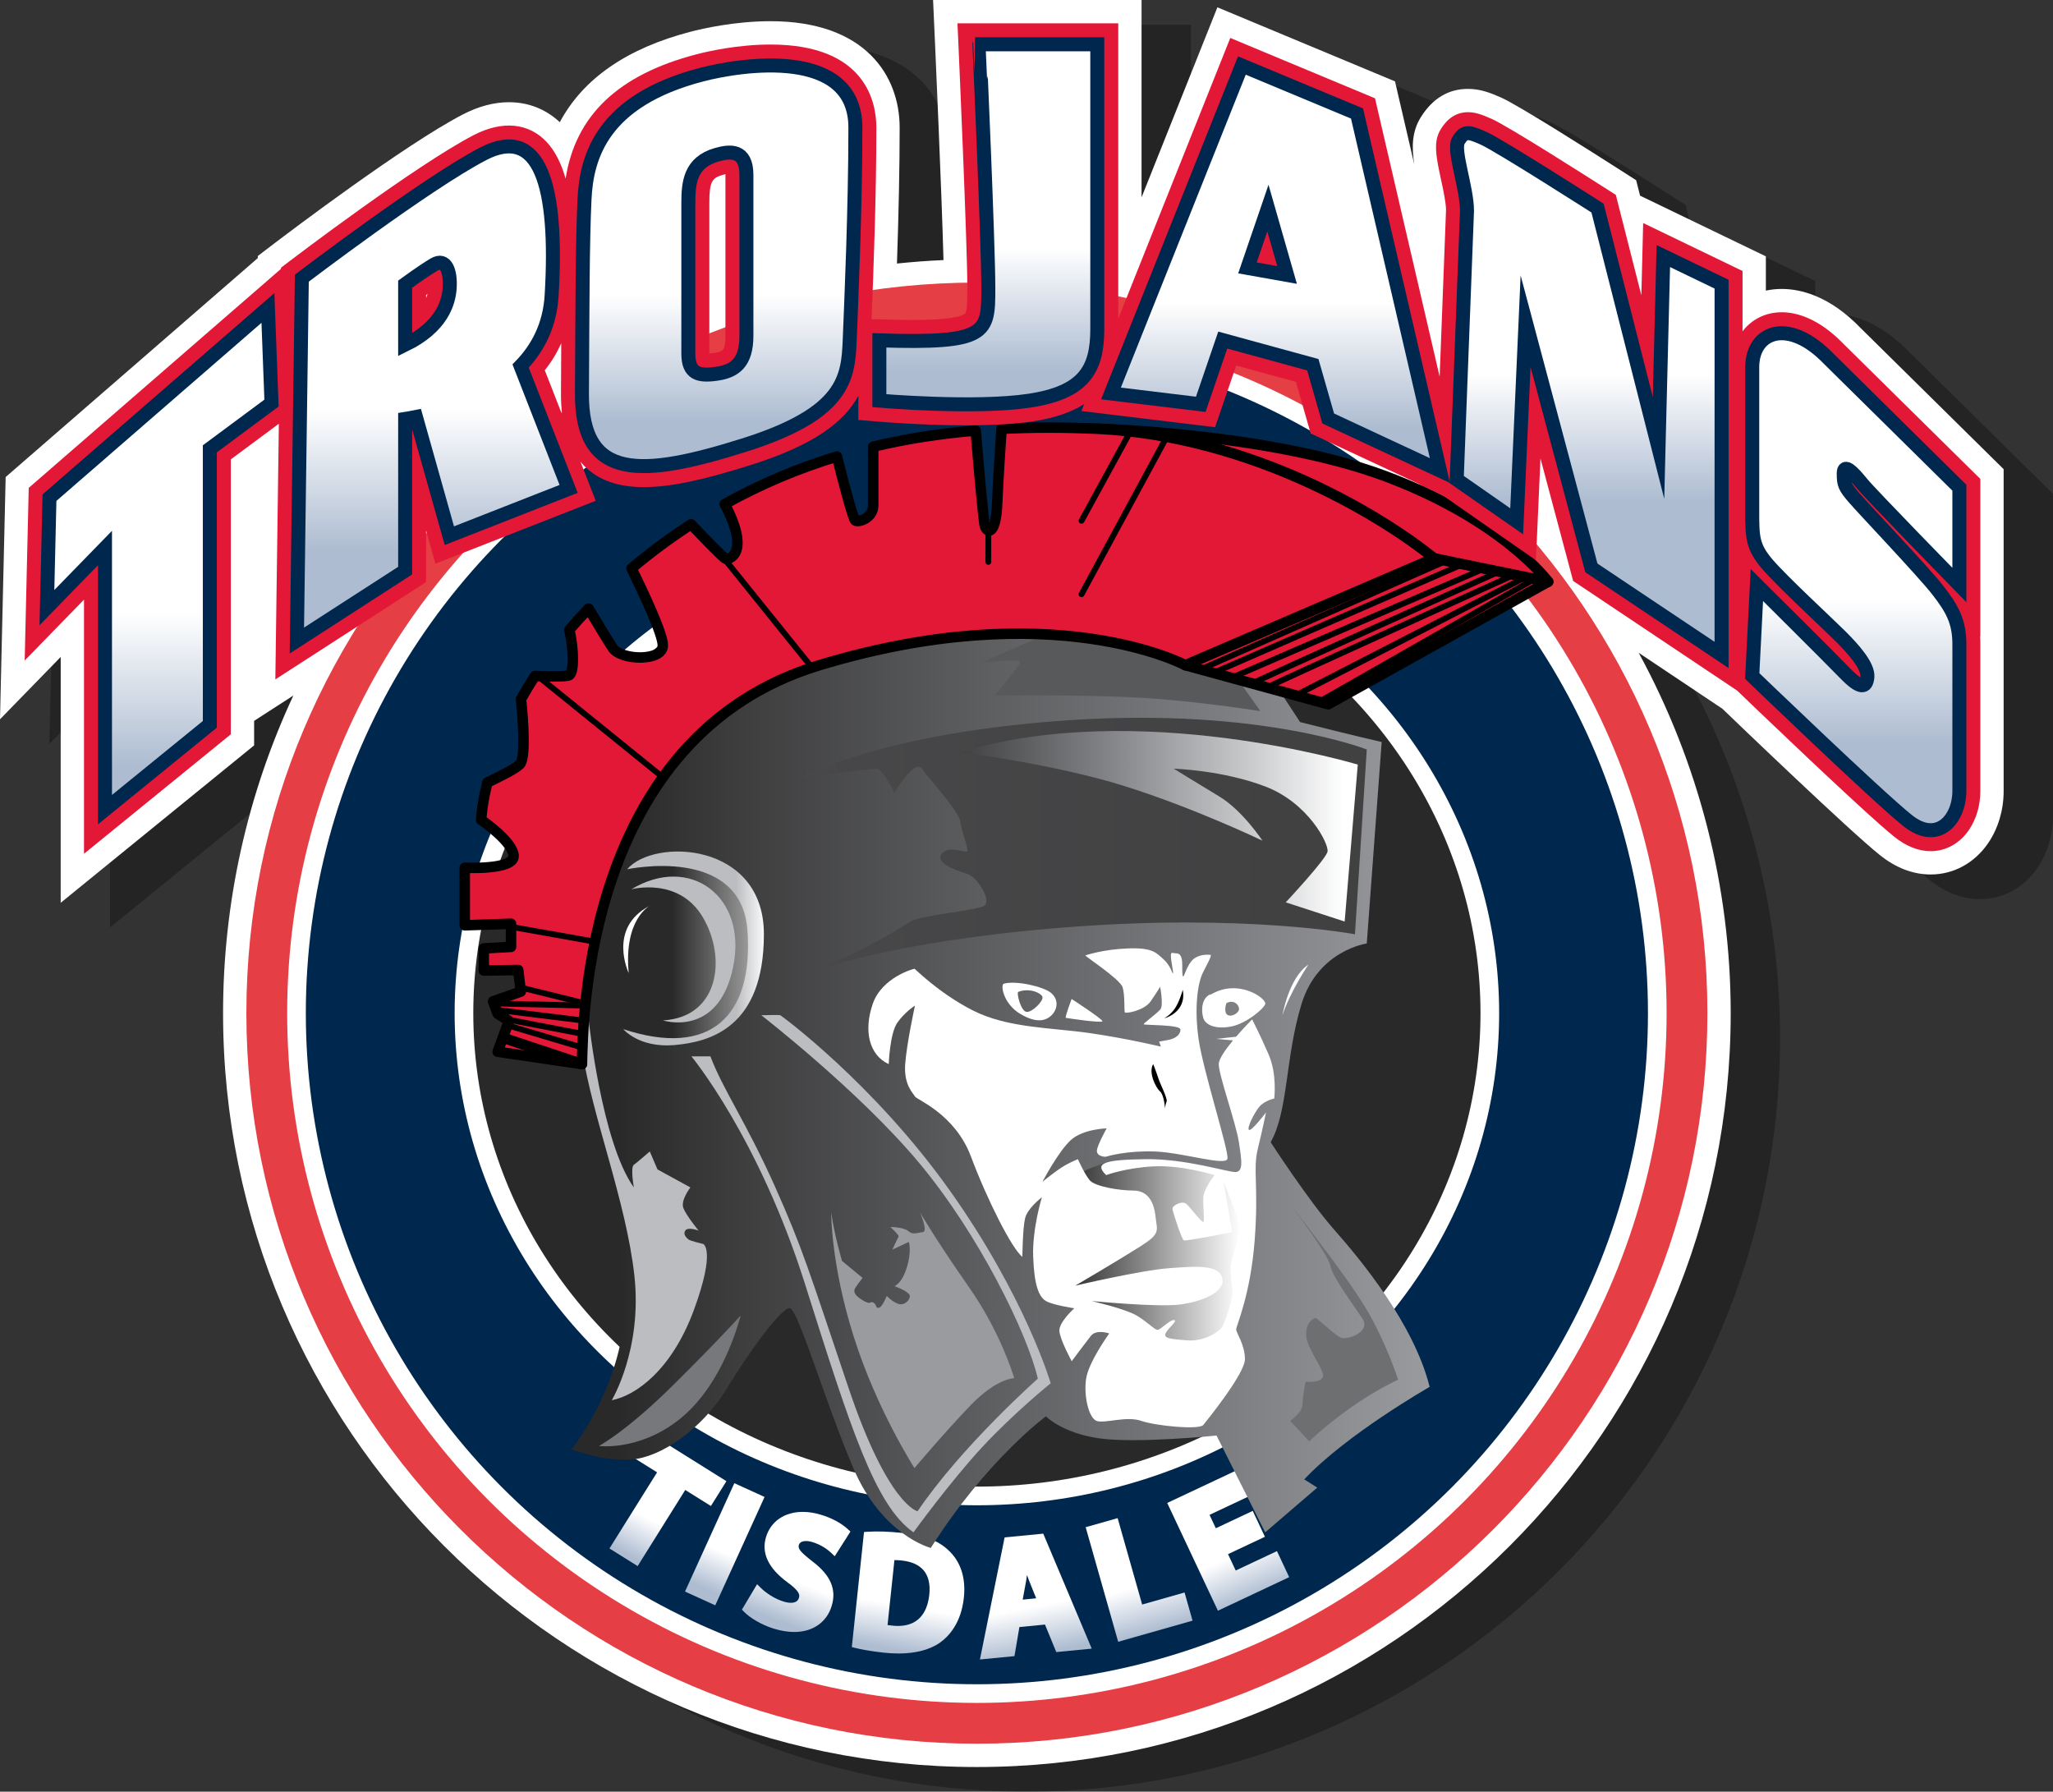
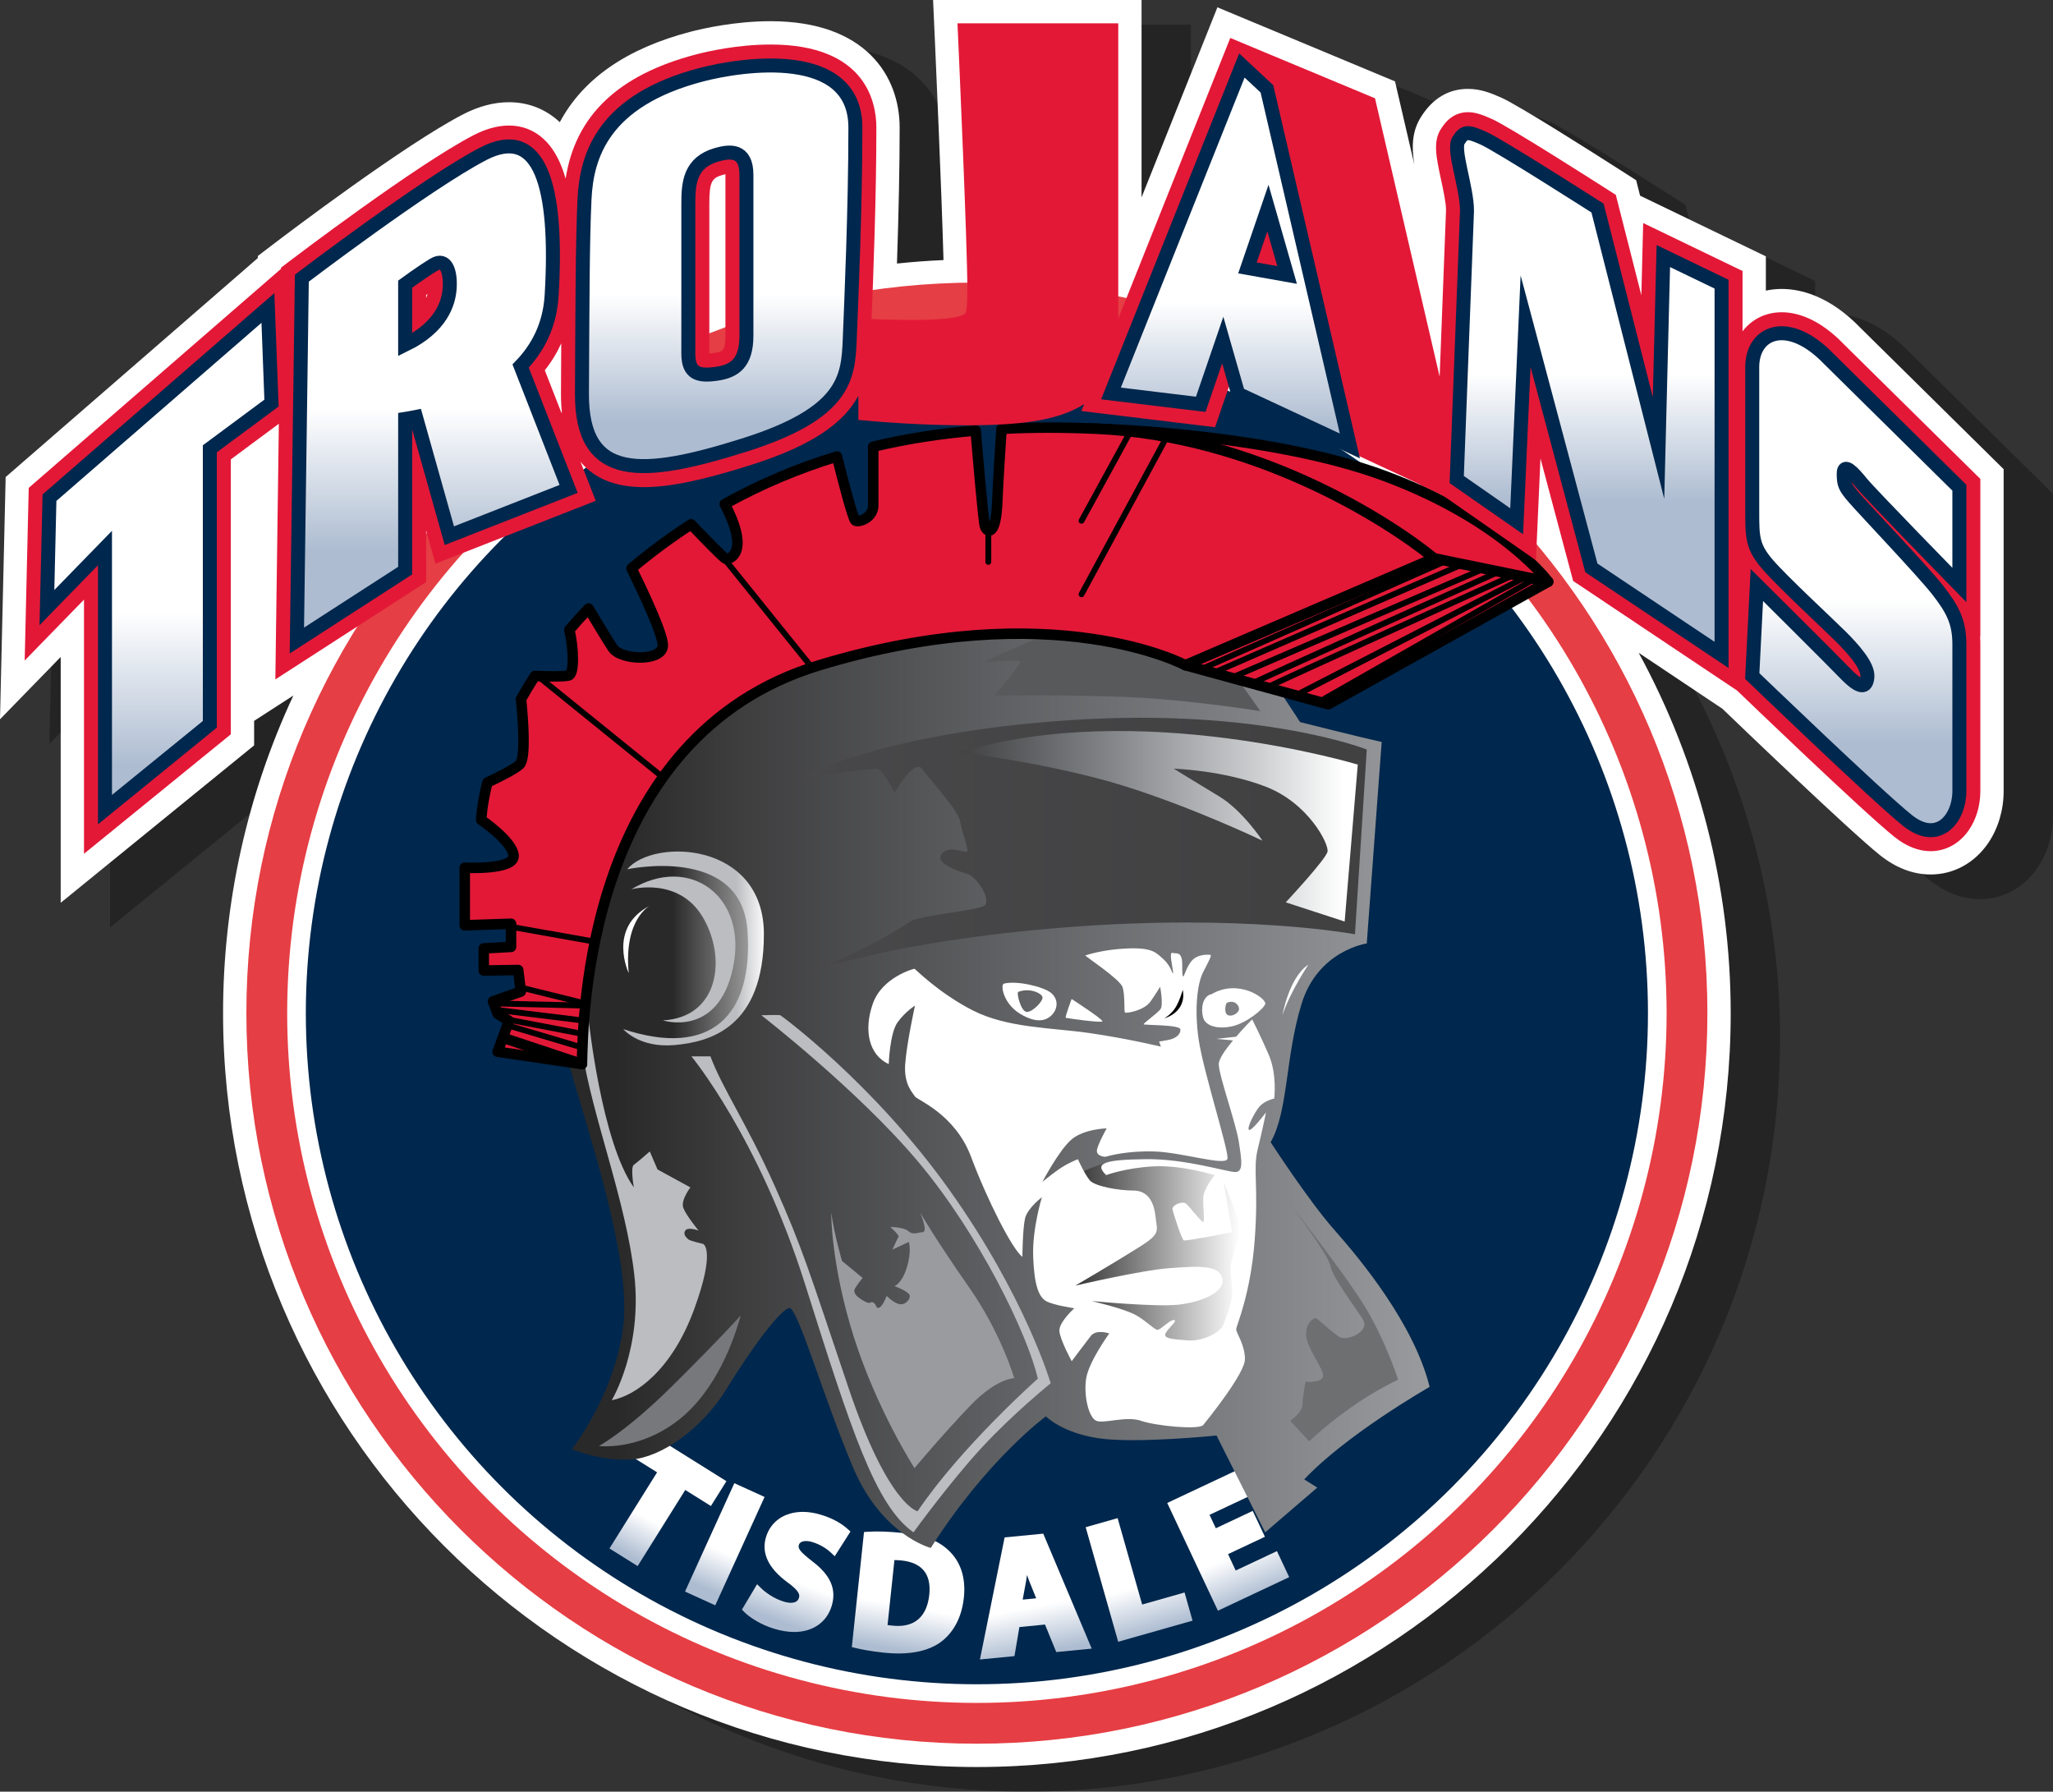
<svg xmlns="http://www.w3.org/2000/svg" version="1.1" x="0px" y="0px" width="249.653px" height="217.86px" viewBox="0 0 249.653 217.86" enable-background="new 0 0 249.653 217.86" xml:space="preserve">
  <rect x="0" y="0" width="249.653" height="217.86" fill="#333333" stroke="none" />
  <g id="图层_1">
    <path opacity="0.3" d="M232.271,42.899c-3.794-3.938-7.32-4.765-9.61-4.765c-0.658,0-1.303,0.069-1.925,0.204v-4.167l-15.296-7.379   l-0.478-1.879l-1.792-1.147c-3.684-2.357-12.477-7.94-14.581-8.881c-1.271-0.568-2.54-1.077-4.076-1.077   c-2.367,0-4.292,1.149-5.72,3.417c-1.128,1.79-1.131,3.729-0.808,5.774l-2.347-10.105l-21.597-9.005l-9.223,23.107V3h-25.352   l0.252,5.631c0.009,0.19,0.786,17.558,1.015,25.992c-1.891,0.083-3.782,0.224-5.659,0.422c0.22-6.477,0.327-11.91,0.327-16.535   c0-6.251-4.125-12.932-15.702-12.932c-4.339,0-8.25,0.896-9.729,1.282c-7.748,2.018-13.069,5.705-15.897,10.998   c-1.702-1.592-3.826-2.429-6.182-2.429c-1.816,0-3.702,0.5-5.604,1.486c-7.071,3.664-21.253,14.408-22.847,15.622l-2.087,1.589   l-0.003,0.255L6.688,61.005L6,90.46l7.381-7.577v29.891l23.521-19.14v-2.982l4.771-3.08c-5.616,12.046-8.547,25.206-8.547,38.621   c0,50.545,41.122,91.667,91.667,91.667c50.545,0,91.667-41.122,91.667-91.667c0-15.371-3.901-30.447-11.189-43.816l10.181,6.805   c1.99,1.915,15.43,14.818,19.138,17.784c1.962,1.57,4.045,2.366,6.19,2.366c2.798,0,5.352-1.399,7.007-3.839   c1.202-1.772,1.865-4.008,1.865-6.295V60.051L232.271,42.899z" />
    <path fill="#FFFFFF" d="M226.271,39.899c-3.794-3.938-7.32-4.765-9.61-4.765c-0.658,0-1.303,0.069-1.925,0.204v-4.167   l-15.296-7.379l-0.478-1.879l-1.792-1.147c-3.684-2.357-12.477-7.94-14.581-8.881c-1.271-0.568-2.54-1.077-4.076-1.077   c-2.367,0-4.292,1.149-5.72,3.417c-1.128,1.79-1.131,3.729-0.808,5.774l-2.347-10.105l-21.597-9.005l-9.223,23.107V0h-25.352   l0.252,5.631c0.009,0.19,0.786,17.558,1.015,25.992c-1.891,0.083-3.782,0.224-5.659,0.422c0.22-6.477,0.327-11.91,0.327-16.535   c0-6.251-4.125-12.932-15.702-12.932c-4.339,0-8.25,0.896-9.729,1.282c-7.748,2.018-13.069,5.705-15.897,10.998   c-1.702-1.592-3.826-2.429-6.182-2.429c-1.816,0-3.702,0.5-5.604,1.486c-7.071,3.664-21.253,14.408-22.847,15.622l-2.087,1.589   l-0.003,0.255L0.688,58.005L0,87.46l7.381-7.577v29.892l23.521-19.141v-2.982l4.771-3.08c-5.616,12.046-8.547,25.207-8.547,38.621   c0,50.545,41.122,91.667,91.667,91.667c50.545,0,91.667-41.122,91.667-91.667c0-15.371-3.901-30.447-11.189-43.816l10.181,6.805   c1.99,1.915,15.43,14.818,19.138,17.784c1.962,1.57,4.045,2.366,6.19,2.366c2.798,0,5.352-1.399,7.007-3.839   c1.202-1.772,1.865-4.008,1.865-6.295V57.051L226.271,39.899z" />
  </g>
  <g id="图层_1_copy">
    <path opacity="0.08" d="M33.85,67.336V60.5l0.095-0.07L33.85,67.336z" />
    <path fill="#E53E44" d="M118.794,34.361c-48.982,0-88.833,39.85-88.833,88.832c0,48.982,39.851,88.832,88.833,88.832   c48.982,0,88.833-39.85,88.833-88.832C207.626,74.211,167.776,34.361,118.794,34.361z" />
    <circle fill="#00274D" stroke="#FFFFFF" stroke-width="2.268" stroke-miterlimit="10" cx="118.794" cy="123.193" r="82.738" />
    <linearGradient id="SVGID_1_" gradientUnits="userSpaceOnUse" x1="83.225" y1="177.419" x2="75.975" y2="190.669">
      <stop offset="0.558" style="stop-color:#FFFFFF" />
      <stop offset="0.897" style="stop-color:#ADBCD1" />
    </linearGradient>
    <polygon fill="url(#SVGID_1_)" points="86.448,183.123 88.336,180.104 78.707,174.08 76.819,177.098 79.904,179.028    74.114,188.284 77.539,190.428 83.329,181.171  " />
    <linearGradient id="SVGID_2_" gradientUnits="userSpaceOnUse" x1="91.049" y1="181.084" x2="85.174" y2="194.584">
      <stop offset="0.558" style="stop-color:#FFFFFF" />
      <stop offset="0.897" style="stop-color:#ADBCD1" />
    </linearGradient>
    <polygon fill="url(#SVGID_2_)" points="89.299,180.347 83.3,193.526 86.978,195.199 92.976,182.021  " />
    <linearGradient id="SVGID_3_" gradientUnits="userSpaceOnUse" x1="99.706" y1="184.118" x2="94.331" y2="198.743">
      <stop offset="0.558" style="stop-color:#FFFFFF" />
      <stop offset="0.897" style="stop-color:#ADBCD1" />
    </linearGradient>
    <path fill="url(#SVGID_3_)" d="M99.827,184.184c-0.758-0.23-1.498-0.347-2.199-0.347c-2.222,0-3.896,1.145-4.479,3.063   c-0.587,1.933,0.278,3.773,2.575,5.477c1.521,1.104,1.541,1.547,1.431,1.906c-0.046,0.151-0.185,0.61-0.971,0.61   c-0.259,0-0.556-0.05-0.883-0.149c-1.168-0.354-2.204-1.092-2.784-1.664l-0.454-0.447l-1.843,3.088l0.267,0.275   c0.626,0.645,2.027,1.56,3.624,2.044c0.876,0.267,1.711,0.401,2.48,0.401c2.245,0,3.943-1.181,4.544-3.157   c0.615-2.025-0.126-3.747-2.326-5.416c-1.479-1.157-1.806-1.555-1.663-2.024c0.136-0.446,0.796-0.593,1.629-0.341   c1.167,0.354,1.938,0.973,2.293,1.31l0.44,0.418l1.912-3.004l-0.312-0.283C102.277,185.184,101.172,184.592,99.827,184.184z" />
    <linearGradient id="SVGID_4_" gradientUnits="userSpaceOnUse" x1="111.807" y1="186.474" x2="109.056" y2="202.35">
      <stop offset="0.558" style="stop-color:#FFFFFF" />
      <stop offset="0.897" style="stop-color:#ADBCD1" />
    </linearGradient>
    <path fill="url(#SVGID_4_)" d="M109.68,186.391c-1.562-0.166-3.049-0.217-4.195-0.136l-0.418,0.029l-1.482,13.994l0.424,0.104   c0.672,0.165,1.823,0.398,3.485,0.575c0.61,0.064,1.204,0.098,1.764,0.098c2.04,0,3.706-0.422,4.959-1.257   c1.185-0.818,2.666-2.446,2.995-5.553c0.254-2.392-0.398-4.38-1.88-5.744C114.074,187.308,112.384,186.677,109.68,186.391z    M113.006,193.9c-0.264,2.489-1.58,3.806-3.808,3.806c-0.229,0-0.466-0.015-0.724-0.043c-0.166-0.018-0.366-0.039-0.544-0.065   l0.836-7.901c0.235,0.001,0.526,0.012,0.879,0.049c1.206,0.128,2.105,0.532,2.672,1.201   C112.908,191.644,113.139,192.638,113.006,193.9z" />
    <linearGradient id="SVGID_5_" gradientUnits="userSpaceOnUse" x1="123.05" y1="186.24" x2="126.3" y2="202.865">
      <stop offset="0.558" style="stop-color:#FFFFFF" />
      <stop offset="0.897" style="stop-color:#ADBCD1" />
    </linearGradient>
    <path fill="url(#SVGID_5_)" d="M122.166,186.939l-3.003,14.846l4.199-0.409l0.601-3.535l3.113-0.304l1.37,3.344l4.312-0.419   l-5.895-13.979L122.166,186.939z M124.784,192.217c0.034-0.221,0.068-0.459,0.102-0.706c0.086,0.238,0.171,0.471,0.254,0.688   l0.864,2.147l-1.642,0.159L124.784,192.217z" />
    <linearGradient id="SVGID_6_" gradientUnits="userSpaceOnUse" x1="136.235" y1="183.519" x2="140.985" y2="200.018">
      <stop offset="0.558" style="stop-color:#FFFFFF" />
      <stop offset="0.897" style="stop-color:#ADBCD1" />
    </linearGradient>
    <polygon fill="url(#SVGID_6_)" points="138.891,195.103 135.909,184.597 132.022,185.699 135.976,199.63 145.019,197.063    144.047,193.639  " />
    <linearGradient id="SVGID_7_" gradientUnits="userSpaceOnUse" x1="146.516" y1="180.599" x2="153.016" y2="195.849">
      <stop offset="0.558" style="stop-color:#FFFFFF" />
      <stop offset="0.897" style="stop-color:#ADBCD1" />
    </linearGradient>
    <polygon fill="url(#SVGID_7_)" points="155.282,188.607 150.268,190.966 149.333,188.975 153.82,186.863 152.338,183.715    147.85,185.826 147.084,184.197 151.843,181.958 150.354,178.791 141.939,182.751 148.104,195.853 156.772,191.773  " />
-     <ellipse fill="#29292A" stroke="#FFFFFF" stroke-width="2.268" stroke-miterlimit="10" cx="118.794" cy="123.193" rx="62.374" ry="58.706" />
    <linearGradient id="SVGID_8_" gradientUnits="userSpaceOnUse" x1="75.017" y1="130.842" x2="181.265" y2="130.842">
      <stop offset="0" style="stop-color:#29292A" />
      <stop offset="0.142" style="stop-color:#3E3E3F" />
      <stop offset="0.388" style="stop-color:#595A5C" />
      <stop offset="0.707" style="stop-color:#7D7F82" />
      <stop offset="0.964" style="stop-color:#9D9FA2" />
    </linearGradient>
    <path fill="url(#SVGID_8_)" d="M173.85,168.636c-1.917-7.667-8.416-15.5-11.583-19.083s-7.75-10.667-7.75-10.667   c2.166-3.834,1.75-10.25,3.75-16.796s7.938-7.37,7.938-7.37l1.813-24.5c-2.667-0.583-9.917-2.417-9.917-2.417l-3.081-4.691   l-7.848-9.586c0,0-42.821-0.39-43.904,0.821S70.821,92.469,70.821,92.469s-3.883,28.5-1.779,36.342s7.78,23.94,6.749,32.408   s-6.273,15-6.273,15s3.667,1.5,7.25,1.25s8.583-3.667,11.583-8.583s6.667-9.833,7.667-9.833s4.25,11.25,7.75,19.458   s9.417,9.708,9.417,9.708c6.833-10.75,14-16,14-16s1.917,2,6.417,2.667s14.333-0.333,14.333-0.333l5.916,11.771l6.334-5.438   l-1.584-1C163.766,174.386,173.85,168.636,173.85,168.636z" />
    <path fill="#58595B" d="M148.796,80.157l-20.314-3.552c0,0-8.631,3.698-8.881,3.865s4.382-0.417,4.441,0s-3.108,4.084-3.108,4.084   s12.667-0.126,19.417,0.395s12.917,1.521,12.917,1.521L148.796,80.157z" />
    <linearGradient id="SVGID_9_" gradientUnits="userSpaceOnUse" x1="129.418" y1="153.614" x2="151.642" y2="153.614">
      <stop offset="0" style="stop-color:#29292A" />
      <stop offset="0.964" style="stop-color:#FFFFFF" />
    </linearGradient>
    <path fill="url(#SVGID_9_)" d="M150.892,144.428c0,0-2.667-2.916-9.313-2.916s-6.742-0.232-6.742-0.232s-3.902,1.023-5.111,2.648   s1.584,10.418,0.875,11.126s-0.958,1.249-0.875,1.416s1.416,1.209,1.541,1.584s1.625,1.708,1.625,1.708s1.209,0.686,2.292,1.093   s4.167,2.125,4.167,2.125l2.527,2.574c0,0,4.431,0.583,4.806,0.333s1.334-0.583,1.667-1.125s0.873-1.096,1.458-2.25   s1.833-10.333,1.833-10.333L150.892,144.428z" />
    <linearGradient id="SVGID_10_" gradientUnits="userSpaceOnUse" x1="97.434" y1="102.8" x2="166.205" y2="102.8">
      <stop offset="0" style="stop-color:#48484A" />
      <stop offset="0.855" style="stop-color:#414142" />
    </linearGradient>
    <path fill="url(#SVGID_10_)" d="M98.267,118.323c0,0,9.559-3.854,31.321-5.563s35.179,0.844,35.179,0.844l1.438-22.469   c0,0-12.852-5.083-35.895-3.583s-32.876,6.964-32.876,6.964s8.417-1.047,9.167-1.047s2.167,2.917,2.167,2.917   s2.417-4.167,3.333-2.917s4.5,5.167,4.667,6.417s1.083,3.474,0.833,3.654s-2.25-0.798-3.083,0.274s1.583,1.989,3,2.406   s3.084,3.333,2.167,3.917s-7.833,1.167-9,1.917S105.767,115.344,98.267,118.323z" />
    <path fill="#77787B" d="M90.08,159.948c0,0-2.688,3-8.313,8.563s-8.938,7.313-8.938,7.313s4.75,0.625,9.563-3.063   S89.33,162.636,90.08,159.948z" />
    <path fill="#BCBDC0" d="M85.517,151.261c0,0-1.625-0.375-1.813-0.563s-0.688-0.563-0.375-1.063s1.625,0,1.625,0   s-1.5-1.813-1.856-2.75s0.856-2.5,0.856-2.5l-4-2.188l-0.938-2.188c0,0-1.5,1.313-1.938,1.625s0,2.75,0,2.75   c-3.938-5.5-5.5-20.449-5.5-20.449l-0.759,3.918c1.179,7.844,5.321,18.219,6.321,27.219s-2.75,15.188-2.75,15.188   c2.938-0.563,7.313-3.688,10-11S85.517,151.261,85.517,151.261z" />
    <path fill="#BCBDC0" d="M86.392,128.448H84.08c0,0,8.188,9.875,13.813,27.688s8.563,26.938,13.188,30.188   c0,0,4.438-6.125,8.313-10.313s8.375-7.813,8.375-7.813s-3.063-10.5-12.313-23.5s-20.438-21.188-20.563-21.25s-2.313,0-2.313,0   s11.806,9.145,19.125,17.875s13.25,20.875,14.5,26.313c0,0-9.25,8.188-14.625,16.125c0,0-3.563-0.688-8.375-14.938   s-5.563-16.938-9-24.625S87.83,132.323,86.392,128.448z" />
    <path fill="#FFFFFF" d="M152.267,123.948c0,0-0.962,0.963-1.949,2.109l-2.395,0.266l2.018,0.18   c-0.908,1.095-1.736,2.262-1.736,2.883c0,1.375,2.063,7.063,2.438,9.438s0.563,3.688-0.438,3.688s-6-1.625-10.875-1.563   s-6.375,0.438-4.813,1.938c0,0,2.313-0.875,5.75-1.063s7.438,1.063,7.438,1.063s-1.313,1.625-1.375,2.688s0.188,2.875,0,3   s-1.563-1.75-2.063-2.188s-1.75,0.188-1.688,0.625s1.125,3.688,1.375,3.813s5.875-1,5.875-1s-0.922-5.528-1.048-6.133   c0.154,0.489,1.923,4.258,1.923,5.633c0,1.438-1.063,3.688-1.063,5s0.375,2.625,0.125,3.688s-0.625,2.125-1,3.063   s-2.438,2.063-4.375,1.906s-3-0.219-2.625-0.906s1.5-1.5,1-1.563s-1.625,1.188-2,1.188s-1.188-0.938-2.563-1.75   s-5.438-1.75-5.438-1.75s7.813,0.75,10.563,0.438s5.688-1.5,5.313-3.188s-3-1.5-6.438-1.25s-11.438,2.125-11.438,2.125   s5.313-3.125,7.875-4.75s2.063-1.885,1.875-3.661s-0.938-3.151-2.688-3.151s-4.688-0.5-5.313-1.25s-1.438-2.563-1.438-2.563   s-1.313,0.5-2.438,1.313s-1.875,1.438-1.875,1.438s1.938-3.688,3.438-5.063s4.375-1.438,4.375-1.438s-1.125,2-1.188,2.688   s0.938,0.813,1.125,0.75s2.563-0.75,5.938-0.625s8.625,1.813,8.813,0.875s-2.938-10.639-3.5-14.476s-0.125-6.899,0.531-8.181   s1.094-2.094,0.906-2.125s-1.344-0.125-2.094,0.531s-1.094,2.094-1.219,2.094s-0.125-0.594-0.125-1.469s-0.219-1.344-0.719-1.344   s-0.688-0.281-0.656,0.406s0.344,2,0.25,2.031s-0.281-0.938-1.156-1.719s-1.313-1.438-4.375-1.313s-4.969,0.813-5.125,0.844   s4.219,2.875,4.531,3.875s0.156,2.906,0.281,3.063s2.344-0.219,3.125-1.344s1.156-1.781,1.156-1.781s0.438,2.25,0.031,2.75   s-2.063,1.688-2.031,1.813s4.438,0.031,4.469,0.625s-0.531,1.094-1.469,1.281s-1.125,0.188-1.125,0.188l0.219,0.625   c0,0-4.156-1-8.719-1.656s-9.938-0.594-14.156-2.75s-7-5.063-7.094-5.063s-3.938,1.031-5.063,4.25s-0.5,6.219,1.938,7.344   c0,0,0.125-3.754,1.063-5.064s2.125-2.046,2.125-2.046s-1,4.548-1.188,7.11s1,3.563,1.188,3.938s4.875,2.125,6.813,7.313   s5,11.25,6.25,12.188c0,0,0.03-3.438,0.328-4.688s2.047-2.563,2.047-2.563s-1.188,3.813-1.063,7.25s0.688,4.875,1.563,5.375   s3.438,0.875,3.438,0.875s-1.875,1.688-1.813,2.75s1.5,3.688,1.5,3.688s1.625-2.188,2.313-3.063s2.25-0.313,2.25-0.313   s-2.5,3.438-2.813,5.5s0.313,4.75,1.25,5.125s3.625-0.625,5.438,0s7.063,1.125,7.563,0.5s5.063-6.25,5.063-8   s-1.063-3.188-1.063-3.625s1.75-4.188,2.25-10.875s-0.25-8.5,0.375-11.063s1-4.438,1-4.438s-1.75,2.313-2.063,2.125   s0.625-2.063,1.25-2.813s1.813-1,1.813-1s0.375-2.938-0.688-5.375S152.267,123.948,152.267,123.948z" />
    <path fill="#FFFFFF" d="M134.059,124.178c0.042-0.25-3.749-2.709-3.749-2.709s-0.834,2.25-0.709,2.292   S134.017,124.428,134.059,124.178z" />
    <path fill="#FFFFFF" d="M124.08,123.292c2.094,1.25,3.281,0.781,3.938,0s0.656-1.875-0.25-2.594s-4.125-1.5-5.688-1.094   C121.63,119.722,121.986,122.042,124.08,123.292z M123.83,120.604c1.375-0.531,2.813,0.156,2.938,0.625s-1.188,1.844-1.91,1.813   S123.579,120.701,123.83,120.604z" />
    <path fill="#FFFFFF" d="M146.298,123.698c0.281,1.094,1.824,1.469,3.537,1.094s3.838-2.094,4.025-2.719s-3.219-3.156-6.594-1.156   h-0.094C146.236,121.292,146.017,122.604,146.298,123.698z M149.173,121.948c0.938-0.438,1.5,0.281,1.5,0.736   s-0.844,1.014-1.375,0.736S149.083,121.99,149.173,121.948z" />
    <path fill="#FFFFFF" d="M155.955,123.421c1-2.965,3.156-6.129,3.156-6.129C156.736,118.854,155.955,123.421,155.955,123.421z" />
    <linearGradient id="SVGID_11_" gradientUnits="userSpaceOnUse" x1="81.767" y1="115.554" x2="100.184" y2="115.554">
      <stop offset="0" style="stop-color:#29292A" />
      <stop offset="0.964" style="stop-color:#FFFFFF" />
    </linearGradient>
    <path fill="url(#SVGID_11_)" d="M88.517,105.886c-1.438-0.75-6.375-1.188-6.375-1.188l-3.125,0.65c0,0-3.918,0.627-4.709,1.801   s-3.078,14.194-3.542,14.424s4.446,4.313,8.938,4.75s11.125-0.5,12.063-9S89.955,106.636,88.517,105.886z" />
    <polygon fill="#E31837" stroke="#000000" stroke-width="1.276" stroke-linecap="round" stroke-linejoin="round" stroke-miterlimit="10" points="   167.517,61.415 158.434,63.323 148.017,71.469 144.142,80.886 161.517,85.636 188.267,70.733  " />
    <line fill="none" stroke="#000000" stroke-width="0.709" stroke-linecap="round" stroke-linejoin="round" stroke-miterlimit="10" x1="145.998" y1="81.393" x2="175.58" y2="68.323" />
    <line fill="none" stroke="#000000" stroke-width="0.709" stroke-linecap="round" stroke-linejoin="round" stroke-miterlimit="10" x1="147.552" y1="81.818" x2="177.875" y2="68.601" />
    <line fill="none" stroke="#000000" stroke-width="0.709" stroke-linecap="round" stroke-linejoin="round" stroke-miterlimit="10" x1="149.742" y1="82.417" x2="180.48" y2="69.135" />
    <path fill="none" stroke="#000000" stroke-width="0.709" stroke-linecap="round" stroke-linejoin="round" stroke-miterlimit="10" d="   M152.285,83.112c-0.174-0.048,30.007-13.605,30.007-13.605" />
    <path fill="none" stroke="#000000" stroke-width="0.709" stroke-linecap="round" stroke-linejoin="round" stroke-miterlimit="10" d="   M154.642,83.323c-0.188,0,29.495-13.438,29.495-13.438" />
    <line fill="none" stroke="#000000" stroke-width="0.709" stroke-linecap="round" stroke-linejoin="round" stroke-miterlimit="10" x1="157.559" y1="84.554" x2="185.08" y2="70.392" />
    <line fill="none" stroke="#000000" stroke-width="0.709" stroke-linecap="round" stroke-linejoin="round" stroke-miterlimit="10" x1="161.08" y1="84.948" x2="186.604" y2="70.392" />
    <path fill="#E31837" stroke="#000000" stroke-width="1.276" stroke-linecap="round" stroke-linejoin="round" stroke-miterlimit="10" d="   M168.434,57.892c-14.333-5.339-35.919-5.795-35.919-5.795l-5.664,10.206l47.541,5.583l13.875,2.848   C188.267,70.733,182.767,63.23,168.434,57.892z" />
    <path fill="#E31837" stroke="#000000" stroke-width="1.276" stroke-linecap="round" stroke-linejoin="round" stroke-miterlimit="10" d="   M133.434,52.136c-3.852-0.178-7.74-0.197-11.641,0.005c-0.152,2.223-0.412,6.196-0.526,8.995c-0.167,4.083-1.25,3.667-1.5,2.827   c-0.195-0.654-0.844-8.272-1.122-11.609c-4.157,0.349-8.319,0.975-12.461,1.961c0,2.675,0,6.245,0,7.154   c0,1.5-1.75,2.083-2.167,1.833c-0.303-0.182-1.572-5.108-2.243-7.791c-4.601,1.399-9.161,3.288-13.642,5.78   c3.173,6.029,0.525,6.754,0.135,6.657c-0.268-0.067-2.595-2.477-4.228-4.195c-2.444,1.586-4.861,3.362-7.243,5.358   c1.419,2.888,3.804,7.951,3.804,9.357c0,2-5.083,1.833-6.083,0.333c-0.653-0.98-2.05-3.306-2.943-4.804   c-0.831,0.868-1.611,1.732-2.34,2.589c0.517,2.15,0.646,5.356-0.092,5.549c-0.613,0.16-2.681,0.115-4.093,0.062   c-0.621,0.959-1.185,1.899-1.693,2.813c0.254,2.496,0.62,7.228-0.172,7.958c-0.604,0.557-2.422,1.476-3.916,2.181   c-0.706,2.832-0.751,4.548-0.751,4.548s3.875,2.625,3.938,4.375s-5.938,1.438-5.938,1.438v7l5.625-0.188v2.813l-3.313,0.188v2.688   l4.188-0.063l0.313,2.625l-3.375,1.188l0.563,1.5l1.375,0.875l-1.375,3.75l10.25,1.5c0.125-5.25,0.375-39.875,28.875-48.5   s44.5,0,44.5,0l30.25-13C168.392,63.011,152.392,53.011,133.434,52.136z" />
    <path fill="#E31837" d="M240.818,58.236l-16.589-16.37c-3.103-3.221-5.828-3.897-7.568-3.897c-1.983,0-3.663,0.875-4.76,2.32   v-7.338l-12.085-5.831l-0.22,8.786l-3.105-12.21l-0.849-0.543c-2.017-1.291-12.179-7.773-14.209-8.68   c-1.207-0.539-2.029-0.831-2.92-0.831c-2.004,0-2.961,1.521-3.321,2.093c-0.947,1.504-0.533,3.422,0.038,6.075   c0.287,1.33,0.612,2.836,0.614,3.728l-0.776,20.266l-7.861-33.853l-17.599-7.338l-13.623,34.132V2.834h-19.552l0.119,2.666   c0.011,0.241,1.082,24.172,1.081,29.553c0,1.134,0,2.847-0.285,3.091c-0.333,0.286-1.606,0.765-6.378,0.765   c-1.163,0-2.474-0.025-3.956-0.072l-1.028-0.033c0.222-5.463,0.583-14.965,0.583-23.292c0-3.036-1.254-10.097-12.867-10.097   c-4.008,0-7.639,0.833-9.015,1.191c-9.499,2.474-14.715,7.437-15.906,15.117c-0.548-1.925-1.318-3.407-2.325-4.476   c-2.156-2.29-5.337-2.64-8.862-0.813c-6.991,3.623-21.807,14.883-22.434,15.36l-0.988,0.752l-0.002,0.144L3.493,59.324   L3.002,80.316l7.213-7.405v30.903l17.853-14.527V55.857l5.842-4.333l-0.426,31.087l18.334-11.836V64.52l1.132,4.021l19.495-7.647   l-1.86-4.763c0.148,0.177,0.293,0.356,0.455,0.52c1.726,1.736,4.099,2.58,7.256,2.58h0.001c3.131,0,6.996-0.796,12.922-2.661   c7.859-2.474,11.474-5.314,13.162-8.444v2.936l2.333,0.2c0.216,0.019,5.357,0.454,10.811,0.454c3.268,0,5.973-0.159,8.04-0.473   c2.614-0.397,4.683-1.087,6.272-2.11l-0.338,0.846l16.26,1.966l2.567-7.499l7.258,1.986l1.799,6.274l15.889,7.409l11.503,8.011   l0.551-12.382l3.973,14.895l19.938,13.327l0.072,0.07c0.621,0.598,15.253,14.679,19.051,17.717   c1.447,1.158,2.934,1.745,4.419,1.745c0.001,0,0.001,0,0.001,0c1.843,0,3.542-0.946,4.661-2.596   c0.888-1.308,1.376-2.979,1.376-4.703V78.323c0-0.332-0.01-0.651-0.031-0.959l0.031,0.032V58.236z M86.256,42.983V24.761   c0-2.67,0.32-3.119,1.593-3.486c0.141-0.041,0.262-0.072,0.366-0.096c0,0.026,0,0.054,0,0.082v19.563   c0,1.895-0.361,1.946-1.435,2.1C86.585,42.951,86.41,42.971,86.256,42.983z M51.989,35.745c-0.047,0.168-0.104,0.333-0.17,0.496   v-0.376C51.874,35.825,51.931,35.785,51.989,35.745z M66.248,45.022c0.814-1.022,1.477-2.115,2.001-3.271   c-0.002,0.474-0.005,0.93-0.007,1.419l-0.025,4.657c-0.005,0.928,0.045,1.79,0.143,2.6L66.248,45.022z" />
    <linearGradient id="SVGID_12_" gradientUnits="userSpaceOnUse" x1="19.361" y1="43.553" x2="19.361" y2="98.922">
      <stop offset="0.558" style="stop-color:#FFFFFF" />
      <stop offset="0.897" style="stop-color:#ADBCD1" />
    </linearGradient>
    <polygon fill="url(#SVGID_12_)" stroke="#00274D" stroke-width="1.701" stroke-miterlimit="10" points="6.017,60.511    5.705,73.886 12.767,66.636 12.767,98.448 25.517,88.073 25.517,54.573 33.017,49.011 32.58,37.448  " />
    <linearGradient id="SVGID_13_" gradientUnits="userSpaceOnUse" x1="52.621" y1="21.219" x2="52.621" y2="72.24">
      <stop offset="0.558" style="stop-color:#FFFFFF" />
      <stop offset="0.897" style="stop-color:#ADBCD1" />
    </linearGradient>
    <path fill="url(#SVGID_13_)" stroke="#00274D" stroke-width="1.701" stroke-miterlimit="10" d="M67.08,35.948   c0.813-13.5-1.438-20.813-8.313-17.25S36.705,33.823,36.705,33.823l-0.604,44.063l13.167-8.5V50.939   c0.367-0.058,0.811-0.135,1.313-0.236l4.063,14.433l14.5-5.688l-5.835-14.943C65.365,42.385,66.859,39.603,67.08,35.948z    M54.684,35.011c-0.116,1.86-1.03,4.766-5.417,6.906v-7.364c0,0,2.042-1.5,3.5-2.375S54.809,33.011,54.684,35.011z" />
    <linearGradient id="SVGID_14_" gradientUnits="userSpaceOnUse" x1="87.392" y1="10.219" x2="87.392" y2="56.06">
      <stop offset="0.558" style="stop-color:#FFFFFF" />
      <stop offset="0.897" style="stop-color:#ADBCD1" />
    </linearGradient>
    <path fill="url(#SVGID_14_)" stroke="#00274D" stroke-width="1.701" stroke-miterlimit="10" d="M85.33,9.073   c-12,3.125-14,9.875-14.25,15.125s-0.25,12.938-0.313,23.645s7.375,10.167,19.688,6.292s12.688-8.188,12.875-12.813   s0.688-16,0.688-25.813S90.19,7.808,85.33,9.073z M90.767,40.823c0,3.313-1.438,4.313-3.625,4.625s-3.438,0-3.438-2.438   s0-15.75,0-18.25s0.188-5,3.438-5.938c1.603-0.462,3.625-0.688,3.625,2.438S90.767,37.511,90.767,40.823z" />
    <linearGradient id="SVGID_15_" gradientUnits="userSpaceOnUse" x1="120.184" y1="5.553" x2="120.184" y2="49.558">
      <stop offset="0.558" style="stop-color:#FFFFFF" />
      <stop offset="0.897" style="stop-color:#ADBCD1" />
    </linearGradient>
-     <path fill="url(#SVGID_15_)" stroke="#00274D" stroke-width="1.701" stroke-miterlimit="10" d="M120.184,35.053   c0,5.5-0.084,6.75-13.25,6.333v7.333c0,0,11.667,1,18.25,0s8.25-3.75,8.25-8.667s0-34.667,0-34.667h-14.333   C119.101,5.386,120.185,29.553,120.184,35.053z" />
    <linearGradient id="SVGID_16_" gradientUnits="userSpaceOnUse" x1="155.1" y1="11.553" x2="155.1" y2="56.73">
      <stop offset="0.558" style="stop-color:#FFFFFF" />
      <stop offset="0.897" style="stop-color:#ADBCD1" />
    </linearGradient>
-     <path fill="url(#SVGID_16_)" stroke="#00274D" stroke-width="1.701" stroke-miterlimit="10" d="M151.017,7.965L135.1,47.843   l10.917,1.32l2.674-7.811l10.953,2.998l1.873,6.536l13.583,6.333l-10.083-43.417L151.017,7.965z M151.695,32.576l2.489-7.273   l2.331,8.132L151.695,32.576z" />
+     <path fill="url(#SVGID_16_)" stroke="#00274D" stroke-width="1.701" stroke-miterlimit="10" d="M151.017,7.965L135.1,47.843   l10.917,1.32l2.674-7.811l1.873,6.536l13.583,6.333l-10.083-43.417L151.017,7.965z M151.695,32.576l2.489-7.273   l2.331,8.132L151.695,32.576z" />
    <linearGradient id="SVGID_17_" gradientUnits="userSpaceOnUse" x1="193.246" y1="19.886" x2="193.246" y2="65.699">
      <stop offset="0.558" style="stop-color:#FFFFFF" />
      <stop offset="0.897" style="stop-color:#ADBCD1" />
    </linearGradient>
    <path fill="url(#SVGID_17_)" stroke="#00274D" stroke-width="1.701" stroke-miterlimit="10" d="M201.683,54.469l-7.416-29.167   c0,0-11.915-7.625-13.874-8.5s-2.334-0.833-3.042,0.292s1.042,5.708,1.042,8.542l-1.251,32.672l7.292,5.078l1.083-24.333l8,30   l15.833,10.583V34.553l-7.083-3.417L201.683,54.469z" />
    <linearGradient id="SVGID_18_" gradientUnits="userSpaceOnUse" x1="225.673" y1="44.219" x2="225.673" y2="95.639">
      <stop offset="0.558" style="stop-color:#FFFFFF" />
      <stop offset="0.897" style="stop-color:#ADBCD1" />
    </linearGradient>
    <path fill="url(#SVGID_18_)" stroke="#00274D" stroke-width="1.701" stroke-miterlimit="10" d="M226.392,58.761   c1.063,1.313,11.875,12.375,11.875,12.375V59.302l-15.875-15.667c-4.938-5.125-9.313-3.313-9.313,1s0,14.375,0,17.5   s0,4.313,1.813,6.438s7.438,7.313,8.938,8.813s3.375,3.563,3.25,4.938s-0.875,1.438-2.688-0.438s-10.75-10.75-10.75-10.75   l-0.563,11.063c0,0,15.125,14.563,18.875,17.563s6.313-0.25,6.313-3.563s0-15.125,0-17.875s-0.875-4.313-2.625-6.563   s-9.063-9.938-10.188-11.25s-1.25-1.625-1.25-2.938S225.33,57.448,226.392,58.761z" />
    <line fill="none" stroke="#000000" stroke-width="1.276" stroke-linecap="round" stroke-linejoin="round" stroke-miterlimit="10" x1="70.767" y1="129.386" x2="61.58" y2="126.323" />
    <line fill="none" stroke="#000000" stroke-width="0.709" stroke-linecap="round" stroke-linejoin="round" stroke-miterlimit="10" x1="62.517" y1="112.761" x2="72.017" y2="114.448" />
    <line fill="none" stroke="#000000" stroke-width="0.709" stroke-linecap="round" stroke-linejoin="round" stroke-miterlimit="10" x1="63.268" y1="120.059" x2="71.189" y2="122.022" />
    <line fill="none" stroke="#000000" stroke-width="0.709" stroke-linecap="round" stroke-linejoin="round" stroke-miterlimit="10" x1="71.164" y1="122.275" x2="60.642" y2="122.022" />
    <line fill="none" stroke="#000000" stroke-width="0.709" stroke-linecap="round" stroke-linejoin="round" stroke-miterlimit="10" x1="60.642" y1="122.823" x2="70.767" y2="124.073" />
    <line fill="none" stroke="#000000" stroke-width="0.709" stroke-linecap="round" stroke-linejoin="round" stroke-miterlimit="10" x1="70.767" y1="125.698" x2="61.58" y2="123.937" />
    <line fill="none" stroke="#000000" stroke-width="0.709" stroke-linecap="round" stroke-linejoin="round" stroke-miterlimit="10" x1="62.205" y1="124.817" x2="70.821" y2="127.381" />
    <line fill="none" stroke="#000000" stroke-width="0.709" stroke-linecap="round" stroke-linejoin="round" stroke-miterlimit="10" x1="80.612" y1="94.517" x2="65.4" y2="82.21" />
    <line fill="none" stroke="#000000" stroke-width="0.709" stroke-linecap="round" stroke-linejoin="round" stroke-miterlimit="10" x1="87.739" y1="67.521" x2="98.738" y2="81.172" />
    <line fill="none" stroke="#000000" stroke-width="0.709" stroke-linecap="round" stroke-linejoin="round" stroke-miterlimit="10" x1="131.517" y1="63.323" x2="137.46" y2="52.459" />
    <line fill="none" stroke="#000000" stroke-width="0.709" stroke-linecap="round" stroke-linejoin="round" stroke-miterlimit="10" x1="141.767" y1="53.324" x2="131.517" y2="72.261" />
    <line fill="none" stroke="#000000" stroke-width="0.709" stroke-linecap="round" stroke-linejoin="round" stroke-miterlimit="10" x1="120.184" y1="64.498" x2="120.184" y2="68.323" />
    <path fill="#FFFFFF" d="M79.017,110.136c0,0-3.188,1.625-2.563,8.188C76.455,118.323,73.83,112.823,79.017,110.136z" />
    <path fill="#BCBDC0" d="M76.767,108.136c0,0,5.75-1.563,8.688,3.375s2.003,12.188-4.842,12.563c0,0,6.717,2.188,8.53-6.438   S83.892,103.823,76.767,108.136z" />
    <linearGradient id="SVGID_19_" gradientUnits="userSpaceOnUse" x1="88.955" y1="115.327" x2="93.334" y2="115.327">
      <stop offset="0.127" style="stop-color:#BCBDC0" />
      <stop offset="0.964" style="stop-color:#FFFFFF" />
    </linearGradient>
    <path fill="url(#SVGID_19_)" d="M76.267,105.698c0,0,13.875-3,14.625,7.438s-4.516,15.5-15.102,12c0,0,1.914,2.313,6.227,1.938   s10.868-2.119,10.875-13.469C92.899,102.323,79.455,101.886,76.267,105.698z" />
    <path fill="#999B9E" d="M101.08,147.448c0,0-0.063,6.25,2.75,15.125s7.375,15.938,7.375,15.938s3.625-4.313,6.813-7.625   s5.313-3.313,5.313-3.313s-1.563-5.438-5.5-11.063s-5.938-9.063-5.938-9.063s1,2.313,0.313,2.375s-1.188,0.375-1.75-0.125   s-2.188-0.5-2.188-0.5s1.125,1,1,1.188s-0.75,1.563-0.75,1.563l2-0.938c0,0,0.375,1.125-0.25,3.125s-1.5,2.25-1.5,2.25   s1.938,0.688,1.875,1.25s-0.75,1.188-1.5,0.875s-1.313-0.938-1.313-0.938s-0.5,1.313-0.938,1.438s-0.25-0.375-0.688-0.625   s-0.188,0.375-1.25-0.25s-1.063-1-1.063-1.25s1-1.5,1-1.5l-2.5-2.063C102.392,153.323,101.455,150.136,101.08,147.448z" />
-     <path d="M140.236,129.386c0,0,0.469,1.219,0.656,1.813s1.125,2.406,0.969,2.75s-0.188,0.844-0.188,0.844s-0.107-1.656-0.616-2.094   S139.611,130.386,140.236,129.386z" />
    <path d="M143.83,120.356c0,0-0.375,1.352-0.906,2.19s-1.344,1.276-1.344,1.276S144.33,123.14,143.83,120.356z" />
    <path fill="#6D6F71" d="M156.892,146.448c0,0,6.625,8.375,9.125,12.5s4,8.813,4,8.813s-2.875,1.313-6,3.563   s-4.813,3.938-4.813,3.938l-2.313-2.5c0,0,1.5-1,1.5-2s0.375-2.75,0.375-2.75s2.125,0.188,2.125-0.75s-2.063-3.438-2.063-5   s0.938-1.938,1.125-2s2.25,2,3.063,2.375s3.688-0.688,2.688-2.25s-3.688-5.1-3.938-6.5S156.892,146.448,156.892,146.448z" />
    <linearGradient id="SVGID_20_" gradientUnits="userSpaceOnUse" x1="116.767" y1="100.47" x2="165.111" y2="100.47">
      <stop offset="0" style="stop-color:#414142" />
      <stop offset="0.124" style="stop-color:#565759" />
      <stop offset="0.385" style="stop-color:#848689" />
      <stop offset="0.757" style="stop-color:#CED0D2" />
      <stop offset="0.964" style="stop-color:#FFFFFF" />
    </linearGradient>
    <path fill="url(#SVGID_20_)" d="M116.767,91.469c0,0,11.333,1.417,19.875,4.083s16.875,6.667,16.875,6.667s-2.417-3.667-5.25-5.375   s-5.532-3.375-5.532-3.375s5.901,0.167,11.134,2.167s7.732,6.974,7.565,7.904s-5.083,6.18-5.083,6.18l7.166,2.333l1.594-19.083   C165.111,92.969,138.35,84.886,116.767,91.469z" />
  </g>
</svg>